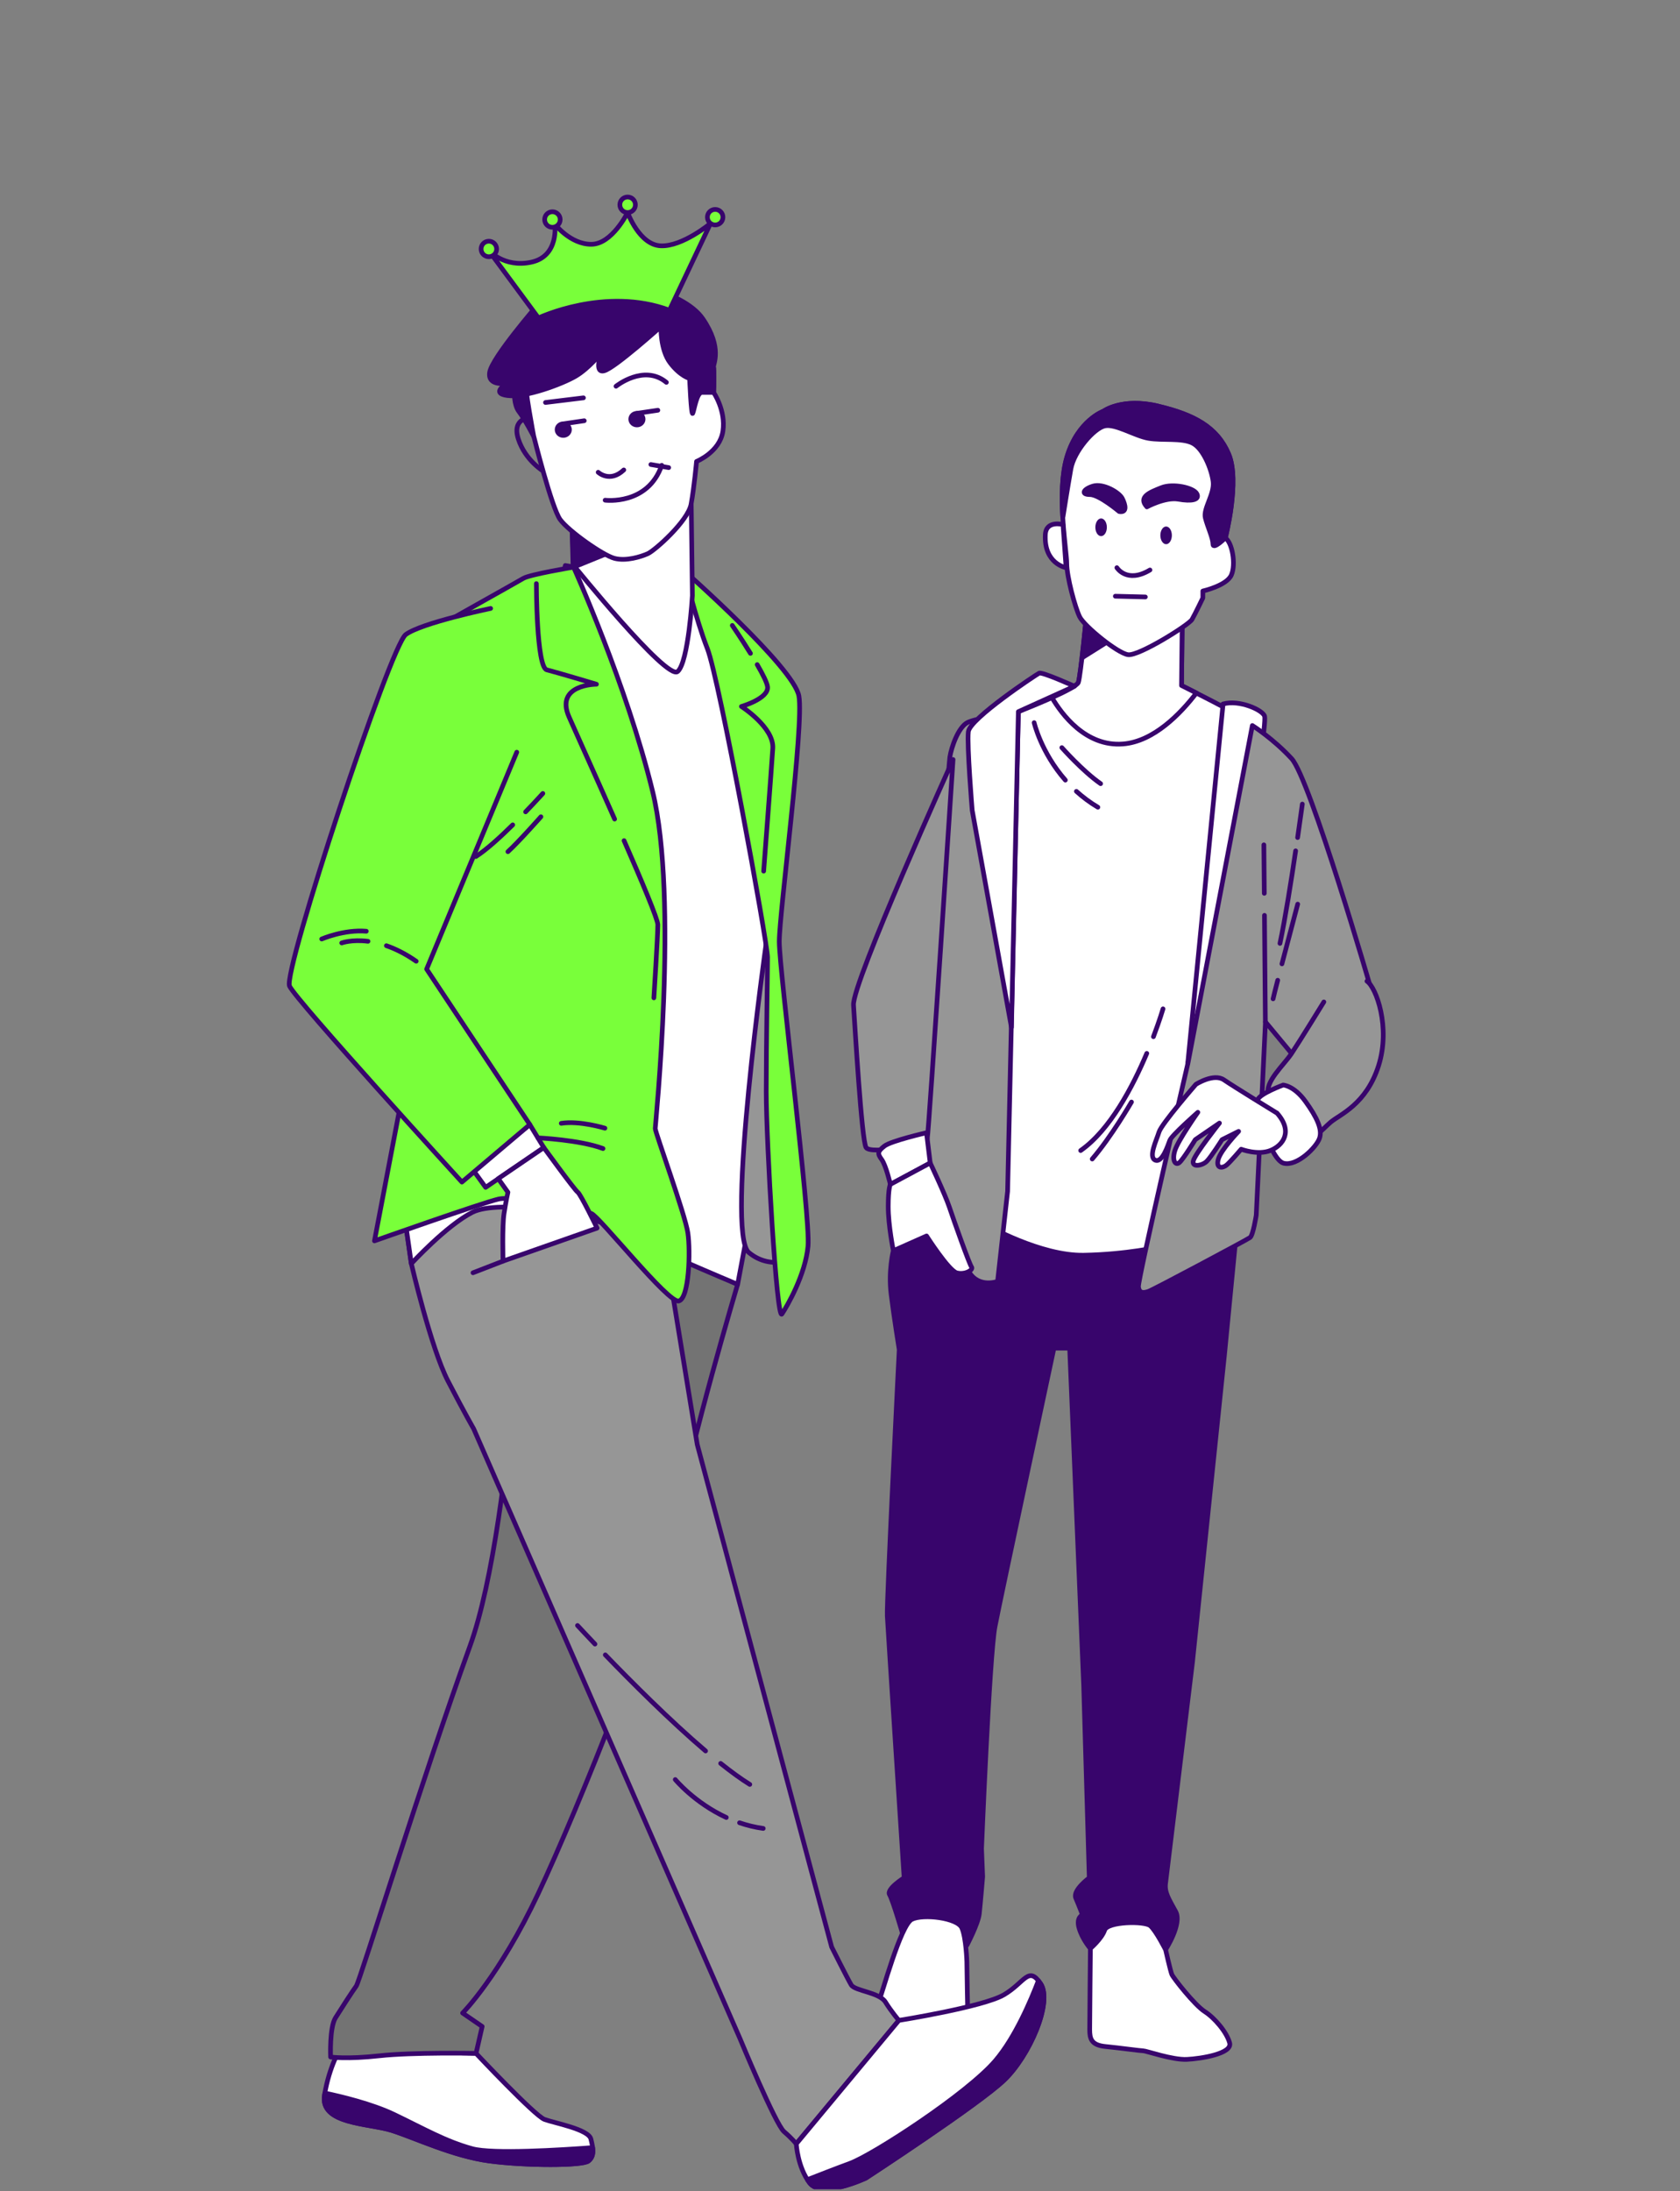
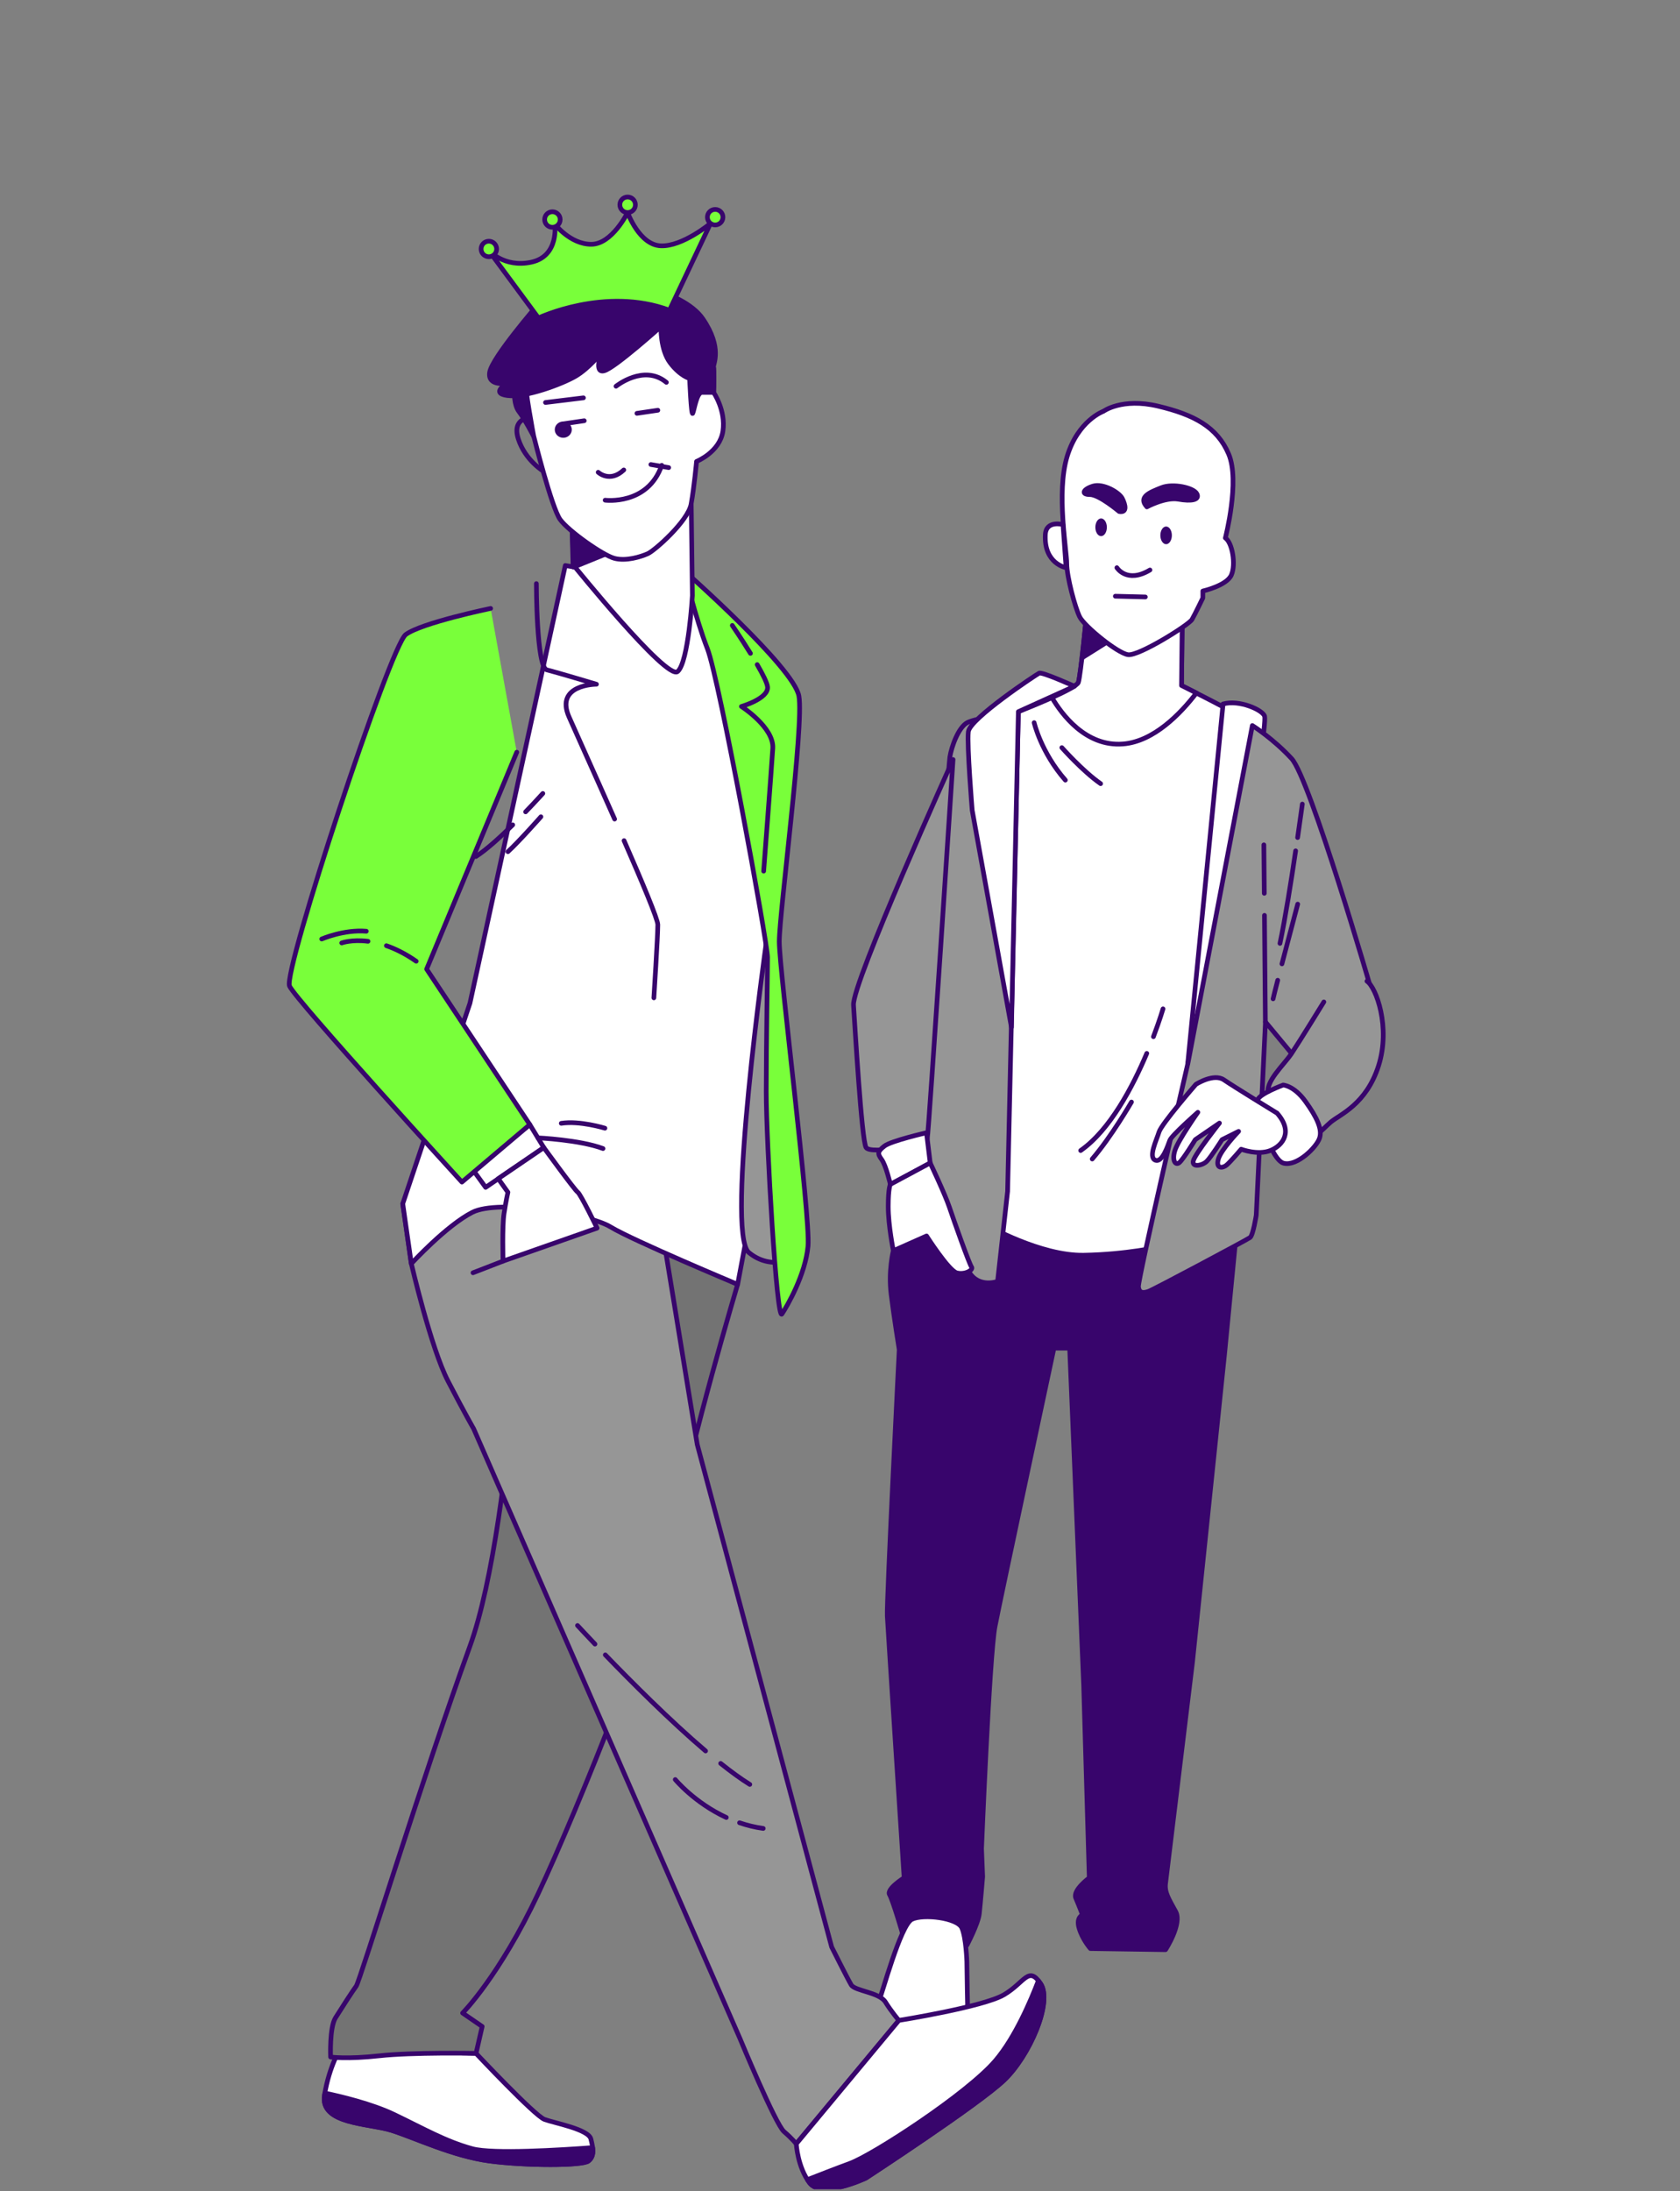
<svg xmlns="http://www.w3.org/2000/svg" width="359" height="468" viewBox="0 0 359 468" fill="none">
  <rect x="0" y="0" width="359" height="468" fill="#808080" stroke="none" />
  <g clip-path="url(#clip0_1349_4392)">
    <path d="M190.896 267.16C190.896 267.16 189.796 271.41 190.426 276.46C191.056 281.5 192.156 288.28 192.156 288.28C192.156 288.28 189.446 342 189.606 345.15C189.766 348.3 193.206 401.09 193.206 401.09C193.206 401.09 189.366 403.49 190.086 404.69C190.806 405.89 192.966 413.32 192.966 413.32L206.626 415.48C206.626 415.48 209.026 410.93 209.266 408.77C209.506 406.61 209.986 400.86 209.986 400.86L209.746 394.87C209.746 394.87 211.426 353.64 212.626 347.41C213.826 341.18 225.216 287.96 225.216 287.96H228.576L231.566 359.88L232.766 401.11C232.766 401.11 229.166 403.75 229.886 405.42C230.606 407.1 231.326 409.02 231.326 409.02C231.326 409.02 229.886 409.5 230.606 411.9C231.326 414.3 233.006 416.21 233.006 416.21L249.066 416.45C249.066 416.45 252.666 410.94 251.226 408.3C249.786 405.66 248.826 404.22 249.066 402.31C249.306 400.39 254.816 355.09 254.816 355.09L261.656 289.4L264.296 262.31L198.136 257.52L190.906 267.19L190.896 267.16Z" fill="#38056C" stroke="#38056C" stroke-linecap="round" stroke-linejoin="round" />
    <path d="M232.246 130.8C232.246 130.8 230.926 144.28 230.436 145.76C229.946 147.24 217.606 152.01 217.606 152.01L214.316 153.33L212.506 241.31L210.866 261.7C210.866 261.7 222.376 268.28 231.586 268.11C240.796 267.95 247.866 266.3 247.866 266.3L257.896 219.6C257.896 219.6 266.936 154.64 266.286 153.82C265.626 153 252.476 146.42 252.476 146.42L252.636 131.62C252.636 131.62 244.906 136.22 241.946 136.39C238.986 136.55 232.246 130.8 232.246 130.8Z" fill="white" stroke="#38056C" stroke-linecap="round" stroke-linejoin="round" />
-     <path d="M230.016 169.03C231.356 170.24 232.876 171.4 234.606 172.42" stroke="#38056C" stroke-linecap="round" stroke-linejoin="round" />
    <path d="M220.986 154.36C220.986 154.36 222.446 160.69 227.656 166.63" stroke="#38056C" stroke-linecap="round" stroke-linejoin="round" />
    <path d="M226.906 159.69C226.906 159.69 231.346 164.72 235.196 167.39" stroke="#38056C" stroke-linecap="round" stroke-linejoin="round" />
    <path d="M255.676 148.03C253.826 147.09 252.476 146.42 252.476 146.42L252.636 131.62C252.636 131.62 244.906 136.22 241.946 136.39C238.986 136.55 232.246 130.8 232.246 130.8C232.246 130.8 230.926 144.28 230.436 145.76C230.216 146.42 227.606 147.75 224.796 149.01C226.796 152.43 231.946 159.54 239.966 158.91C246.536 158.4 252.276 152.43 255.656 148.03H255.676Z" fill="white" stroke="#38056C" stroke-linecap="round" stroke-linejoin="round" />
    <path d="M239.346 135.4L231.346 140.43L232.246 130.8L239.346 135.4Z" fill="#38056C" stroke="#38056C" stroke-linecap="round" stroke-linejoin="round" />
    <path d="M235.786 87.85C235.786 87.85 230.356 89.81 228.026 97.53C225.696 105.25 227.966 117.59 227.956 120.39C227.956 123.19 229.736 129.77 230.716 131.75C231.696 133.73 238.746 139.5 241.046 139.84C243.346 140.18 254.056 133.47 254.716 132.32C255.376 131.17 257.036 127.72 257.036 127.72V126.24C257.036 126.24 262.146 125.1 263.136 122.81C264.126 120.52 263.326 115.9 261.846 114.91C261.846 114.91 265.006 102.75 262.556 96.99C260.106 91.23 255.186 88.58 247.456 86.75C239.736 84.92 235.776 87.86 235.776 87.86L235.786 87.85Z" fill="white" stroke="#38056C" stroke-linecap="round" stroke-linejoin="round" />
-     <path d="M247.456 86.73C239.736 84.9 235.776 87.84 235.776 87.84C235.776 87.84 230.346 89.8 228.016 97.52C226.896 101.24 226.836 106.02 227.086 110.3L227.156 110.35C227.156 110.35 228.166 103.94 228.836 100.16C229.506 96.38 233.796 91.46 236.096 90.97C238.396 90.48 242.506 93.13 245.456 93.63C248.416 94.13 252.526 93.49 254.826 94.65C257.126 95.81 258.916 100.25 259.236 102.89C259.556 105.52 257.076 108.64 257.566 110.61C258.056 112.58 259.196 114.89 259.196 116.21C259.196 117.53 261.836 114.9 261.836 114.9C261.836 114.9 264.996 102.74 262.546 96.98C260.096 91.22 255.176 88.57 247.446 86.74L247.456 86.73Z" fill="#38056C" stroke="#38056C" stroke-linecap="round" stroke-linejoin="round" />
    <path d="M227.156 112.05C227.156 112.05 223.536 111.05 223.376 114.19C223.046 120.44 227.816 121.26 227.816 121.26L227.156 112.05Z" fill="white" stroke="#38056C" stroke-linecap="round" stroke-linejoin="round" />
    <path d="M235.296 114.52C235.975 114.52 236.526 113.674 236.526 112.63C236.526 111.586 235.975 110.74 235.296 110.74C234.616 110.74 234.066 111.586 234.066 112.63C234.066 113.674 234.616 114.52 235.296 114.52Z" fill="#38056C" />
    <path d="M250.416 114.35C250.416 115.39 249.866 116.24 249.186 116.24C248.506 116.24 247.956 115.39 247.956 114.35C247.956 113.31 248.506 112.46 249.186 112.46C249.866 112.46 250.416 113.31 250.416 114.35Z" fill="#38056C" />
    <path d="M238.666 121.26C238.666 121.26 240.806 124.71 245.736 121.75" stroke="#38056C" stroke-linecap="round" stroke-linejoin="round" />
    <path d="M238.336 127.35L244.746 127.51" stroke="#38056C" stroke-linecap="round" stroke-linejoin="round" />
    <path d="M245.076 108.27C245.076 108.27 249.026 106.13 251.816 106.63C254.606 107.13 256.416 106.79 255.766 105.48C255.106 104.16 250.666 103.18 248.206 104.16C245.746 105.14 243.106 106.13 245.086 108.27H245.076Z" fill="#38056C" stroke="#38056C" stroke-linecap="round" stroke-linejoin="round" />
    <path d="M239.156 109.26C239.156 109.26 234.876 105.64 232.906 105.64C230.936 105.64 231.426 104.49 233.566 103.83C235.706 103.17 239.156 105.15 239.816 106.46C240.476 107.78 240.966 109.58 239.156 109.26Z" fill="#38056C" stroke="#38056C" stroke-linecap="round" stroke-linejoin="round" />
    <path d="M217.616 152.01L215.316 254.46L213.176 273.7C213.176 273.7 209.226 275.18 207.096 271.73C204.956 268.28 197.726 253.31 196.896 252.16C196.076 251.01 202.656 163.85 202.976 161.72C203.296 159.59 204.786 155.31 206.756 154.32C208.726 153.33 217.606 152.02 217.606 152.02L217.616 152.01Z" fill="#969696" stroke="#38056C" stroke-linecap="round" stroke-linejoin="round" />
    <path d="M229.616 146.59C229.616 146.59 222.706 143.47 222.056 143.79C221.406 144.11 207.256 153.49 206.926 156.29C206.596 159.09 207.746 173.06 207.746 173.06L216.136 219.43L217.616 152.01L229.616 146.58V146.59Z" fill="white" stroke="#38056C" stroke-linecap="round" stroke-linejoin="round" />
    <path d="M261.356 150.37L253.796 227.33C253.796 227.33 262.016 206.28 265.306 187.04C268.596 167.8 270.566 154.32 270.236 153C269.906 151.68 264.806 149.38 261.356 150.37Z" fill="white" stroke="#38056C" stroke-linecap="round" stroke-linejoin="round" />
    <path d="M253.796 227.33C253.796 227.33 243.106 273.37 243.276 274.85C243.436 276.33 244.426 276.17 245.416 275.84C246.406 275.51 266.466 264.82 267.126 264.33C267.786 263.84 268.446 259.56 268.446 259.56L270.416 218.28L276.006 225.02L293.106 211.7C293.106 211.7 279.946 166.31 276.006 162.04C272.056 157.76 267.616 154.97 267.616 154.97L253.806 227.33H253.796Z" fill="#969696" stroke="#38056C" stroke-linecap="round" stroke-linejoin="round" />
    <path d="M270.166 190.81L270.076 180.46" stroke="#38056C" stroke-linecap="round" stroke-linejoin="round" />
    <path d="M270.396 218.28L270.206 195.52" stroke="#38056C" stroke-linecap="round" stroke-linejoin="round" />
    <path d="M276.866 181.74C275.926 188.1 274.656 196.12 273.516 201.51" stroke="#38056C" stroke-linecap="round" stroke-linejoin="round" />
    <path d="M278.296 171.75C278.296 171.75 277.896 174.7 277.286 178.9" stroke="#38056C" stroke-linecap="round" stroke-linejoin="round" />
    <path d="M273.036 209.38C272.536 211.31 272.166 212.79 272.046 213.35" stroke="#38056C" stroke-linecap="round" stroke-linejoin="round" />
    <path d="M277.306 193.12C277.306 193.12 275.456 200.08 273.936 205.88" stroke="#38056C" stroke-linecap="round" stroke-linejoin="round" />
    <path d="M245.056 225C242.056 232.11 237.216 241.34 230.926 245.75" stroke="#38056C" stroke-linecap="round" stroke-linejoin="round" />
    <path d="M248.526 215.49C248.526 215.49 247.816 217.91 246.476 221.44" stroke="#38056C" stroke-linecap="round" stroke-linejoin="round" />
    <path d="M241.786 235.39C241.786 235.39 237.506 242.79 233.396 247.56" stroke="#38056C" stroke-linecap="round" stroke-linejoin="round" />
    <path d="M282.896 214.01C282.896 214.01 277.636 222.56 275.986 225.03C274.346 227.5 270.226 231.11 271.056 233.75C271.876 236.38 274.676 241.48 277.636 242.79C280.596 244.11 282.406 241.31 284.376 239.67C286.346 238.03 291.936 235.89 294.576 227.67C297.206 219.45 294.086 210.9 292.106 209.58" fill="#969696" />
    <path d="M282.896 214.01C282.896 214.01 277.636 222.56 275.986 225.03C274.346 227.5 270.226 231.11 271.056 233.75C271.876 236.38 274.676 241.48 277.636 242.79C280.596 244.11 282.406 241.31 284.376 239.67C286.346 238.03 291.936 235.89 294.576 227.67C297.206 219.45 294.086 210.9 292.106 209.58" stroke="#38056C" stroke-linecap="round" stroke-linejoin="round" />
    <path d="M274.186 231.77C274.186 231.77 269.256 233.58 268.756 234.89C268.266 236.21 271.476 247.79 274.336 248.47C277.196 249.15 281.276 245.07 281.956 243.16C282.636 241.26 281.416 238.67 278.966 235.27C276.516 231.87 274.186 231.76 274.186 231.76V231.77Z" fill="white" stroke="#38056C" stroke-linecap="round" stroke-linejoin="round" />
    <path d="M272.836 237.73C272.836 237.73 263.716 232.15 261.546 230.66C259.366 229.16 255.556 231.61 255.556 231.61C255.556 231.61 248.206 240.05 247.666 241.81C247.126 243.58 245.356 247.12 246.846 247.8C248.346 248.48 249.566 244.67 249.976 243.58C250.386 242.49 255.966 237.59 255.966 237.59C255.966 237.59 251.746 243.58 251.066 245.75C250.386 247.93 251.206 249.02 252.016 248.33C252.836 247.65 255.416 243.43 255.416 243.43L260.586 239.89C260.586 239.89 255.416 246.42 255.006 247.92C254.596 249.42 256.906 249.01 257.866 248.06C258.816 247.11 261.136 243.43 261.136 243.43L264.676 241.66C264.676 241.66 260.866 245.61 260.326 247.65C259.786 249.69 261.276 249.55 262.096 248.87C262.916 248.19 265.226 245.47 265.226 245.47C265.226 245.47 268.766 246.83 271.486 245.74C274.206 244.65 276.386 241.66 272.846 237.71L272.836 237.73Z" fill="white" stroke="#38056C" stroke-linecap="round" stroke-linejoin="round" />
    <path d="M203.656 162.23C203.656 162.23 182.076 209.97 182.386 214.69C182.706 219.42 184.116 243.52 185.066 245.1C186.016 246.68 197.826 244.47 198.146 243.21C198.466 241.95 203.656 162.23 203.656 162.23Z" fill="#969696" stroke="#38056C" stroke-linecap="round" stroke-linejoin="round" />
    <path d="M197.986 241.95C197.986 241.95 190.426 243.68 189.006 244.79C187.586 245.89 187.426 246.37 188.376 247.63C189.326 248.89 190.266 252.99 190.266 252.99L198.776 248.42L197.986 241.96V241.95Z" fill="white" stroke="#38056C" stroke-linecap="round" stroke-linejoin="round" />
    <path d="M198.776 248.41C198.776 248.41 201.926 255.03 202.876 257.86C203.826 260.7 207.126 269.99 207.606 270.62C208.086 271.25 206.186 272.35 204.456 271.88C202.726 271.41 197.996 264 197.996 264L190.906 267.15C190.906 267.15 189.806 261.79 189.806 257.7C189.806 253.61 190.276 252.97 190.276 252.97L198.786 248.4L198.776 248.41Z" fill="white" stroke="#38056C" stroke-linecap="round" stroke-linejoin="round" />
    <path d="M206.606 418.97C206.606 418.97 206.456 413.94 205.536 411.8C204.616 409.66 197.296 408.75 194.856 409.97C192.416 411.19 188.446 426.14 187.686 427.82C186.926 429.5 183.266 431.48 182.956 433.46C182.646 435.44 182.956 436.82 184.786 437.43C186.616 438.04 205.996 437.43 205.996 437.43C205.996 437.43 207.066 436.21 206.916 433.62C206.766 431.03 206.606 418.97 206.606 418.97Z" fill="white" stroke="#38056C" stroke-linecap="round" stroke-linejoin="round" />
-     <path d="M249.056 416.43C249.056 416.43 247.036 412.42 245.816 411.35C244.596 410.28 236.666 410.43 236.056 412.27C235.446 414.1 233.006 416.19 233.006 416.19C233.006 416.19 232.856 431.49 232.856 433.47C232.856 435.45 233.166 436.83 236.216 437.13C239.266 437.43 243.696 438.05 244.306 438.05C244.916 438.05 250.556 440.03 253.616 439.88C256.666 439.73 263.376 438.66 262.766 436.37C262.156 434.08 259.566 431.03 257.426 429.66C255.286 428.29 250.716 422.49 250.406 421.73C250.096 420.97 249.076 416.44 249.076 416.44L249.056 416.43Z" fill="white" stroke="#38056C" stroke-linecap="round" stroke-linejoin="round" />
    <path d="M101.726 438.6C101.726 438.6 114.256 451.92 116.346 452.7C118.436 453.48 125.746 454.79 126.266 456.88C126.786 458.97 127.046 460.54 125.746 461.58C124.436 462.62 112.426 462.62 104.596 461.58C96.766 460.54 88.666 456.62 83.706 455.05C78.746 453.48 68.296 453.74 69.346 447.48C70.386 441.21 72.736 437.56 72.736 437.56L101.726 438.6Z" fill="white" stroke="#38056C" stroke-linecap="round" stroke-linejoin="round" />
    <path d="M100.946 458.97C95.206 457.4 90.766 454.79 84.236 451.66C79.446 449.36 72.686 447.76 69.426 447.08C69.406 447.22 69.376 447.35 69.356 447.48C68.316 453.75 78.756 453.49 83.716 455.05C88.676 456.62 96.776 460.53 104.606 461.58C112.436 462.62 124.456 462.62 125.756 461.58C126.636 460.87 126.796 459.92 126.646 458.73C119.856 459.24 105.296 460.15 100.946 458.97Z" fill="#38056C" stroke="#38056C" stroke-linecap="round" stroke-linejoin="round" />
    <path d="M157.616 274.35C157.616 274.35 147.436 308.56 144.556 325.01C141.686 341.46 123.406 386.64 115.046 404.39C106.686 422.15 98.856 429.98 98.856 429.98L103.036 432.85L101.726 438.59C101.726 438.59 88.146 438.33 81.096 439.11C74.046 439.89 70.646 439.37 70.646 439.37C70.646 439.37 70.386 433.1 71.686 431.01C72.996 428.92 75.346 425.27 76.126 424.22C76.906 423.18 90.486 379.04 100.416 351.63C110.336 324.21 112.686 251.36 112.686 251.36L157.596 274.34L157.616 274.35Z" fill="#737373" stroke="#38056C" stroke-linecap="round" stroke-linejoin="round" />
    <path d="M87.896 269.91C87.896 269.91 92.076 287.93 95.726 294.98C99.386 302.03 101.206 305.16 101.206 305.16L158.136 435.46C158.136 435.46 165.706 453.74 167.536 455.31C169.366 456.88 170.146 457.92 170.146 457.92L192.076 431.55C192.076 431.55 190.506 429.72 189.206 427.63C187.896 425.54 182.676 425.28 181.896 423.97C181.116 422.66 177.716 415.87 177.716 415.87L148.996 308.55L141.686 263.9C141.686 263.9 127.326 252.15 112.696 251.37C98.066 250.59 86.056 257.11 86.056 257.11L87.886 269.91H87.896Z" fill="#969696" stroke="#38056C" stroke-linecap="round" stroke-linejoin="round" />
    <path d="M153.996 376.66C156.226 378.44 158.336 379.98 160.226 381.15" stroke="#38056C" stroke-linecap="round" stroke-linejoin="round" />
    <path d="M129.346 353.48C134.796 359.13 143.166 367.52 150.776 374" stroke="#38056C" stroke-linecap="round" stroke-linejoin="round" />
    <path d="M123.406 347.2C123.406 347.2 124.816 348.73 127.136 351.17" stroke="#38056C" stroke-linecap="round" stroke-linejoin="round" />
    <path d="M158.036 389.34C159.616 389.88 161.306 390.3 163.096 390.55" stroke="#38056C" stroke-linecap="round" stroke-linejoin="round" />
    <path d="M144.296 380.11C144.296 380.11 148.366 385.05 155.206 388.21" stroke="#38056C" stroke-linecap="round" stroke-linejoin="round" />
    <path d="M86.066 257.11L87.896 269.91C87.896 269.91 95.376 261.77 100.956 258.94C106.526 256.12 125.766 259.2 130.466 262.07C135.166 264.94 157.626 274.34 157.626 274.34L160.236 260.5L164.026 204.47L166.236 175.63C166.236 175.63 168.586 150.56 168.066 148.21C167.546 145.86 145.346 124.97 145.346 124.97L120.796 120.79L100.426 214.27L86.066 257.1V257.11Z" fill="white" stroke="#38056C" stroke-linecap="round" stroke-linejoin="round" />
    <path d="M170.716 268.4C170.716 268.4 165.036 271.71 160.006 267.52C154.976 263.33 163.736 201.41 163.736 201.41L169.596 263.93L170.716 268.4Z" fill="#969696" stroke="#38056C" stroke-linecap="round" stroke-linejoin="round" />
    <path d="M146.156 121.87C146.156 121.87 169.596 142.52 170.716 148.66C171.836 154.8 166.526 194.99 166.526 201.13C166.526 207.27 173.226 260.02 172.666 266.16C172.106 272.3 168.196 279 167.086 280.67C165.966 282.34 163.736 243.83 163.736 233.22C163.736 222.61 164.016 207.54 164.016 204.47C164.016 201.4 153.686 145.02 151.176 138.6C148.666 132.18 146.156 121.85 146.156 121.85V121.87Z" fill="#79FF3A" stroke="#38056C" stroke-linecap="round" stroke-linejoin="round" />
    <path d="M161.806 141.96C162.986 144 163.926 145.84 164.016 146.71C164.296 149.22 158.436 150.9 158.436 150.9C158.436 150.9 165.416 155.37 165.136 159.83C164.856 164.29 163.186 186.07 163.186 186.07" stroke="#38056C" stroke-linecap="round" stroke-linejoin="round" />
    <path d="M156.486 133.59C156.486 133.59 158.446 136.45 160.366 139.56" stroke="#38056C" stroke-linecap="round" stroke-linejoin="round" />
    <path d="M122.196 110.98L122.446 120.59C122.446 120.59 142.486 145.43 144.806 143.44C147.126 141.45 147.956 127.21 147.956 127.21L147.706 107.66L122.206 110.97L122.196 110.98Z" fill="white" stroke="#38056C" stroke-linecap="round" stroke-linejoin="round" />
    <path d="M132.936 116.92L122.566 121.14L122.196 110.98L132.936 116.92Z" fill="#38056C" stroke="#38056C" stroke-linecap="round" stroke-linejoin="round" />
    <path d="M113.576 89.12C113.576 89.12 109.266 89.12 110.756 93.76C112.246 98.4 116.226 100.72 116.226 100.72L113.576 89.13V89.12Z" stroke="#38056C" stroke-linecap="round" stroke-linejoin="round" />
    <path d="M112.086 82.83L114.076 93.26C114.076 93.26 112.086 89.45 110.926 87.96C109.766 86.47 109.936 83.82 109.936 83.82L112.086 82.83Z" fill="#38056C" stroke="#38056C" stroke-linecap="round" stroke-linejoin="round" />
    <path d="M114.076 93.26C114.076 93.26 117.886 108.5 119.706 110.98C121.526 113.46 128.816 118.6 131.296 119.26C133.776 119.92 136.926 118.93 138.416 118.27C139.906 117.61 147.026 111.31 147.686 107.67C148.346 104.03 148.846 98.56 148.846 98.56C148.846 98.56 153.816 96.57 154.476 92.1C155.136 87.63 152.486 83.82 152.486 83.82C152.486 83.82 153.146 75.87 149.836 72.06C146.526 68.25 135.756 66.26 126.816 67.92C117.876 69.58 112.406 78.52 112.246 80.67C112.076 82.82 114.066 93.26 114.066 93.26H114.076Z" fill="white" stroke="#38056C" stroke-linecap="round" stroke-linejoin="round" />
    <path d="M114.906 65.11C114.906 65.11 105.136 76.37 104.636 79.52C104.136 82.67 108.446 81.84 108.446 81.84C108.446 81.84 104.636 83.99 108.446 84.49C112.256 84.99 120.206 82.01 123.016 80.35C125.836 78.69 128.486 75.38 128.486 75.38C128.486 75.38 126.826 79.85 129.146 79.19C131.466 78.53 141.236 69.75 141.236 69.75C141.236 69.75 141.066 74.72 143.226 77.53C145.376 80.35 147.366 80.84 147.366 80.84C147.366 80.84 147.696 88.96 148.026 88.29C148.356 87.63 148.856 83.82 150.016 83.82H152.496C152.496 83.82 152.666 78.85 152.496 78.35C152.326 77.85 154.486 74.38 150.176 68.08C145.866 61.79 130.136 58.64 123.516 60.46C116.896 62.28 114.906 65.1 114.906 65.1V65.11Z" fill="#38056C" stroke="#38056C" stroke-linecap="round" stroke-linejoin="round" />
    <path d="M104.306 53.35L115.066 67.92C115.066 67.92 129.306 61.13 143.056 66.26L151.836 47.71C151.836 47.71 145.876 52.68 141.236 52.51C136.596 52.34 134.116 45.39 134.116 45.39C134.116 45.39 130.806 52.18 126.336 52.18C121.866 52.18 118.556 47.87 118.556 47.87C118.556 47.87 119.546 54.66 113.586 55.99C107.626 57.31 104.316 53.34 104.316 53.34L104.306 53.35Z" fill="#79FF3A" stroke="#38056C" stroke-linecap="round" stroke-linejoin="round" />
-     <path d="M137.426 89.53C137.426 90.22 136.836 90.77 136.106 90.77C135.376 90.77 134.786 90.21 134.786 89.53C134.786 88.85 135.376 88.29 136.106 88.29C136.836 88.29 137.426 88.85 137.426 89.53Z" fill="#38056C" stroke="#38056C" stroke-linecap="round" stroke-linejoin="round" />
    <path d="M136.106 88.29L140.576 87.63" stroke="#38056C" stroke-linecap="round" stroke-linejoin="round" />
    <path d="M120.366 93.01C121.095 93.01 121.686 92.455 121.686 91.77C121.686 91.085 121.095 90.53 120.366 90.53C119.637 90.53 119.046 91.085 119.046 91.77C119.046 92.455 119.637 93.01 120.366 93.01Z" fill="#38056C" stroke="#38056C" stroke-linecap="round" stroke-linejoin="round" />
    <path d="M120.366 90.53L124.846 89.87" stroke="#38056C" stroke-linecap="round" stroke-linejoin="round" />
    <path d="M131.636 82.5C131.636 82.5 137.596 77.7 142.396 81.67" stroke="#38056C" stroke-linecap="round" stroke-linejoin="round" />
    <path d="M116.566 85.97L124.676 84.98" stroke="#38056C" stroke-linecap="round" stroke-linejoin="round" />
    <path d="M127.826 100.88C127.826 100.88 130.306 103.2 133.296 100.38" stroke="#38056C" stroke-linecap="round" stroke-linejoin="round" />
    <path d="M129.316 106.84C129.316 106.84 138.426 108 141.406 99.39" stroke="#38056C" stroke-linecap="round" stroke-linejoin="round" />
    <path d="M139.086 99.22L142.896 99.88" stroke="#38056C" stroke-linecap="round" stroke-linejoin="round" />
    <path d="M154.486 46.39C154.486 45.48 153.746 44.73 152.826 44.73C151.906 44.73 151.166 45.47 151.166 46.39C151.166 47.31 151.906 48.05 152.826 48.05C153.746 48.05 154.486 47.31 154.486 46.39Z" fill="#79FF3A" stroke="#38056C" stroke-linecap="round" stroke-linejoin="round" />
    <path d="M135.776 43.74C135.776 42.83 135.036 42.08 134.116 42.08C133.196 42.08 132.456 42.82 132.456 43.74C132.456 44.66 133.196 45.4 134.116 45.4C135.036 45.4 135.776 44.66 135.776 43.74Z" fill="#79FF3A" stroke="#38056C" stroke-linecap="round" stroke-linejoin="round" />
    <path d="M119.706 46.89C119.706 45.98 118.966 45.23 118.046 45.23C117.126 45.23 116.386 45.97 116.386 46.89C116.386 47.81 117.126 48.55 118.046 48.55C118.966 48.55 119.706 47.81 119.706 46.89Z" fill="#79FF3A" stroke="#38056C" stroke-linecap="round" stroke-linejoin="round" />
    <path d="M106.126 53.18C106.126 52.27 105.386 51.52 104.466 51.52C103.546 51.52 102.806 52.26 102.806 53.18C102.806 54.1 103.546 54.84 104.466 54.84C105.386 54.84 106.126 54.1 106.126 53.18Z" fill="#79FF3A" stroke="#38056C" stroke-linecap="round" stroke-linejoin="round" />
-     <path d="M122.566 121.14C122.566 121.14 133.876 146.15 139.456 169.04C145.036 191.93 140.016 240.21 140.016 241.05C140.016 241.89 146.436 259.47 146.996 263.38C147.556 267.29 147.276 277.34 145.046 277.89C142.816 278.45 128.016 259.75 126.346 259.19C124.676 258.63 110.156 255.28 106.526 256.12C102.896 256.96 80.016 265.05 80.016 265.05L88.666 219.83C88.666 219.83 87.826 137.21 90.616 135.54C93.406 133.87 110.436 124.38 111.826 123.54C113.226 122.7 122.566 121.14 122.566 121.14Z" fill="#79FF3A" stroke="#38056C" stroke-linecap="round" stroke-linejoin="round" />
    <path d="M133.356 179.56C137.256 188.47 140.566 196.36 140.566 197.51C140.566 200.02 139.726 213.14 139.726 213.14" stroke="#38056C" stroke-linecap="round" stroke-linejoin="round" />
    <path d="M114.616 124.66C114.616 124.66 114.616 142.52 116.846 143.08C119.076 143.64 127.456 146.15 127.456 146.15C127.456 146.15 118.526 146.15 121.596 153.13C123.026 156.38 127.236 165.68 131.336 174.95" stroke="#38056C" stroke-linecap="round" stroke-linejoin="round" />
    <path d="M113.216 240.21L116.206 245.12L103.776 253.62L101.076 249.89L113.216 240.21Z" fill="white" stroke="#38056C" stroke-linecap="round" stroke-linejoin="round" />
    <path d="M104.846 129.96C104.846 129.96 90.056 133.03 86.706 135.54C83.356 138.05 60.466 207.55 61.866 210.62C63.266 213.69 98.706 252.49 98.706 252.49L113.216 240.21L91.166 207L110.426 160.67" fill="#79FF3A" />
    <path d="M104.846 129.96C104.846 129.96 90.056 133.03 86.706 135.54C83.356 138.05 60.466 207.55 61.866 210.62C63.266 213.69 98.706 252.49 98.706 252.49L113.216 240.21L91.166 207L110.426 160.67" stroke="#38056C" stroke-linecap="round" stroke-linejoin="round" />
    <path d="M82.566 202C84.486 202.67 86.636 203.71 88.936 205.32" stroke="#38056C" stroke-linecap="round" stroke-linejoin="round" />
    <path d="M73.026 201.41C73.026 201.41 75.146 200.62 78.636 201.06" stroke="#38056C" stroke-linecap="round" stroke-linejoin="round" />
    <path d="M116.206 245.12C116.206 245.12 122.836 254.24 123.456 254.65C124.076 255.06 127.596 262.32 127.596 262.32L107.496 269.37C107.496 269.37 107.286 261.91 107.706 259.22C108.116 256.53 108.536 254.66 108.536 254.66L106.466 251.76L116.206 245.13V245.12Z" fill="white" stroke="#38056C" stroke-linecap="round" stroke-linejoin="round" />
    <path d="M101.076 271.86L107.506 269.37" stroke="#38056C" stroke-linecap="round" stroke-linejoin="round" />
    <path d="M114.966 243.05C114.966 243.05 123.876 243.46 128.856 245.33" stroke="#38056C" stroke-linecap="round" stroke-linejoin="round" />
    <path d="M129.266 240.98C129.266 240.98 123.876 239.32 119.936 239.94" stroke="#38056C" stroke-linecap="round" stroke-linejoin="round" />
    <path d="M109.566 176.19C106.906 178.81 103.936 181.52 101.696 182.95" stroke="#38056C" stroke-linecap="round" stroke-linejoin="round" />
    <path d="M115.996 169.48C115.996 169.48 114.466 171.18 112.316 173.41" stroke="#38056C" stroke-linecap="round" stroke-linejoin="round" />
    <path d="M115.586 174.46C115.586 174.46 110.816 179.85 108.536 181.92" stroke="#38056C" stroke-linecap="round" stroke-linejoin="round" />
    <path d="M68.746 200.57C68.746 200.57 73.516 198.5 78.276 198.91" stroke="#38056C" stroke-linecap="round" stroke-linejoin="round" />
    <path d="M192.086 431.55C192.086 431.55 210.106 428.68 214.546 426.07C218.986 423.46 219.766 419.8 222.376 423.72C224.986 427.64 220.026 439.13 214.546 444.35C209.066 449.57 185.036 465.24 185.036 465.24C185.036 465.24 175.636 469.68 173.026 466.28C170.416 462.88 170.156 457.92 170.156 457.92L192.086 431.55Z" fill="white" stroke="#38056C" stroke-linecap="round" stroke-linejoin="round" />
    <path d="M214.536 444.34C220.016 439.12 224.986 427.63 222.366 423.71C222.206 423.47 222.046 423.25 221.896 423.07C220.316 427.22 216.976 435.15 212.696 440.16C206.686 447.21 186.586 460.27 181.626 462.09C178.556 463.22 174.876 464.66 172.526 465.58C172.676 465.81 172.836 466.04 173.006 466.27C175.616 469.66 185.016 465.23 185.016 465.23C185.016 465.23 209.036 449.56 214.526 444.34H214.536Z" fill="#38056C" stroke="#38056C" stroke-linecap="round" stroke-linejoin="round" />
  </g>
  <defs>
    <clipPath id="clip0_1349_4392">
      <rect width="358" height="467" fill="white" transform="translate(0.216 0.6)" />
    </clipPath>
  </defs>
</svg>